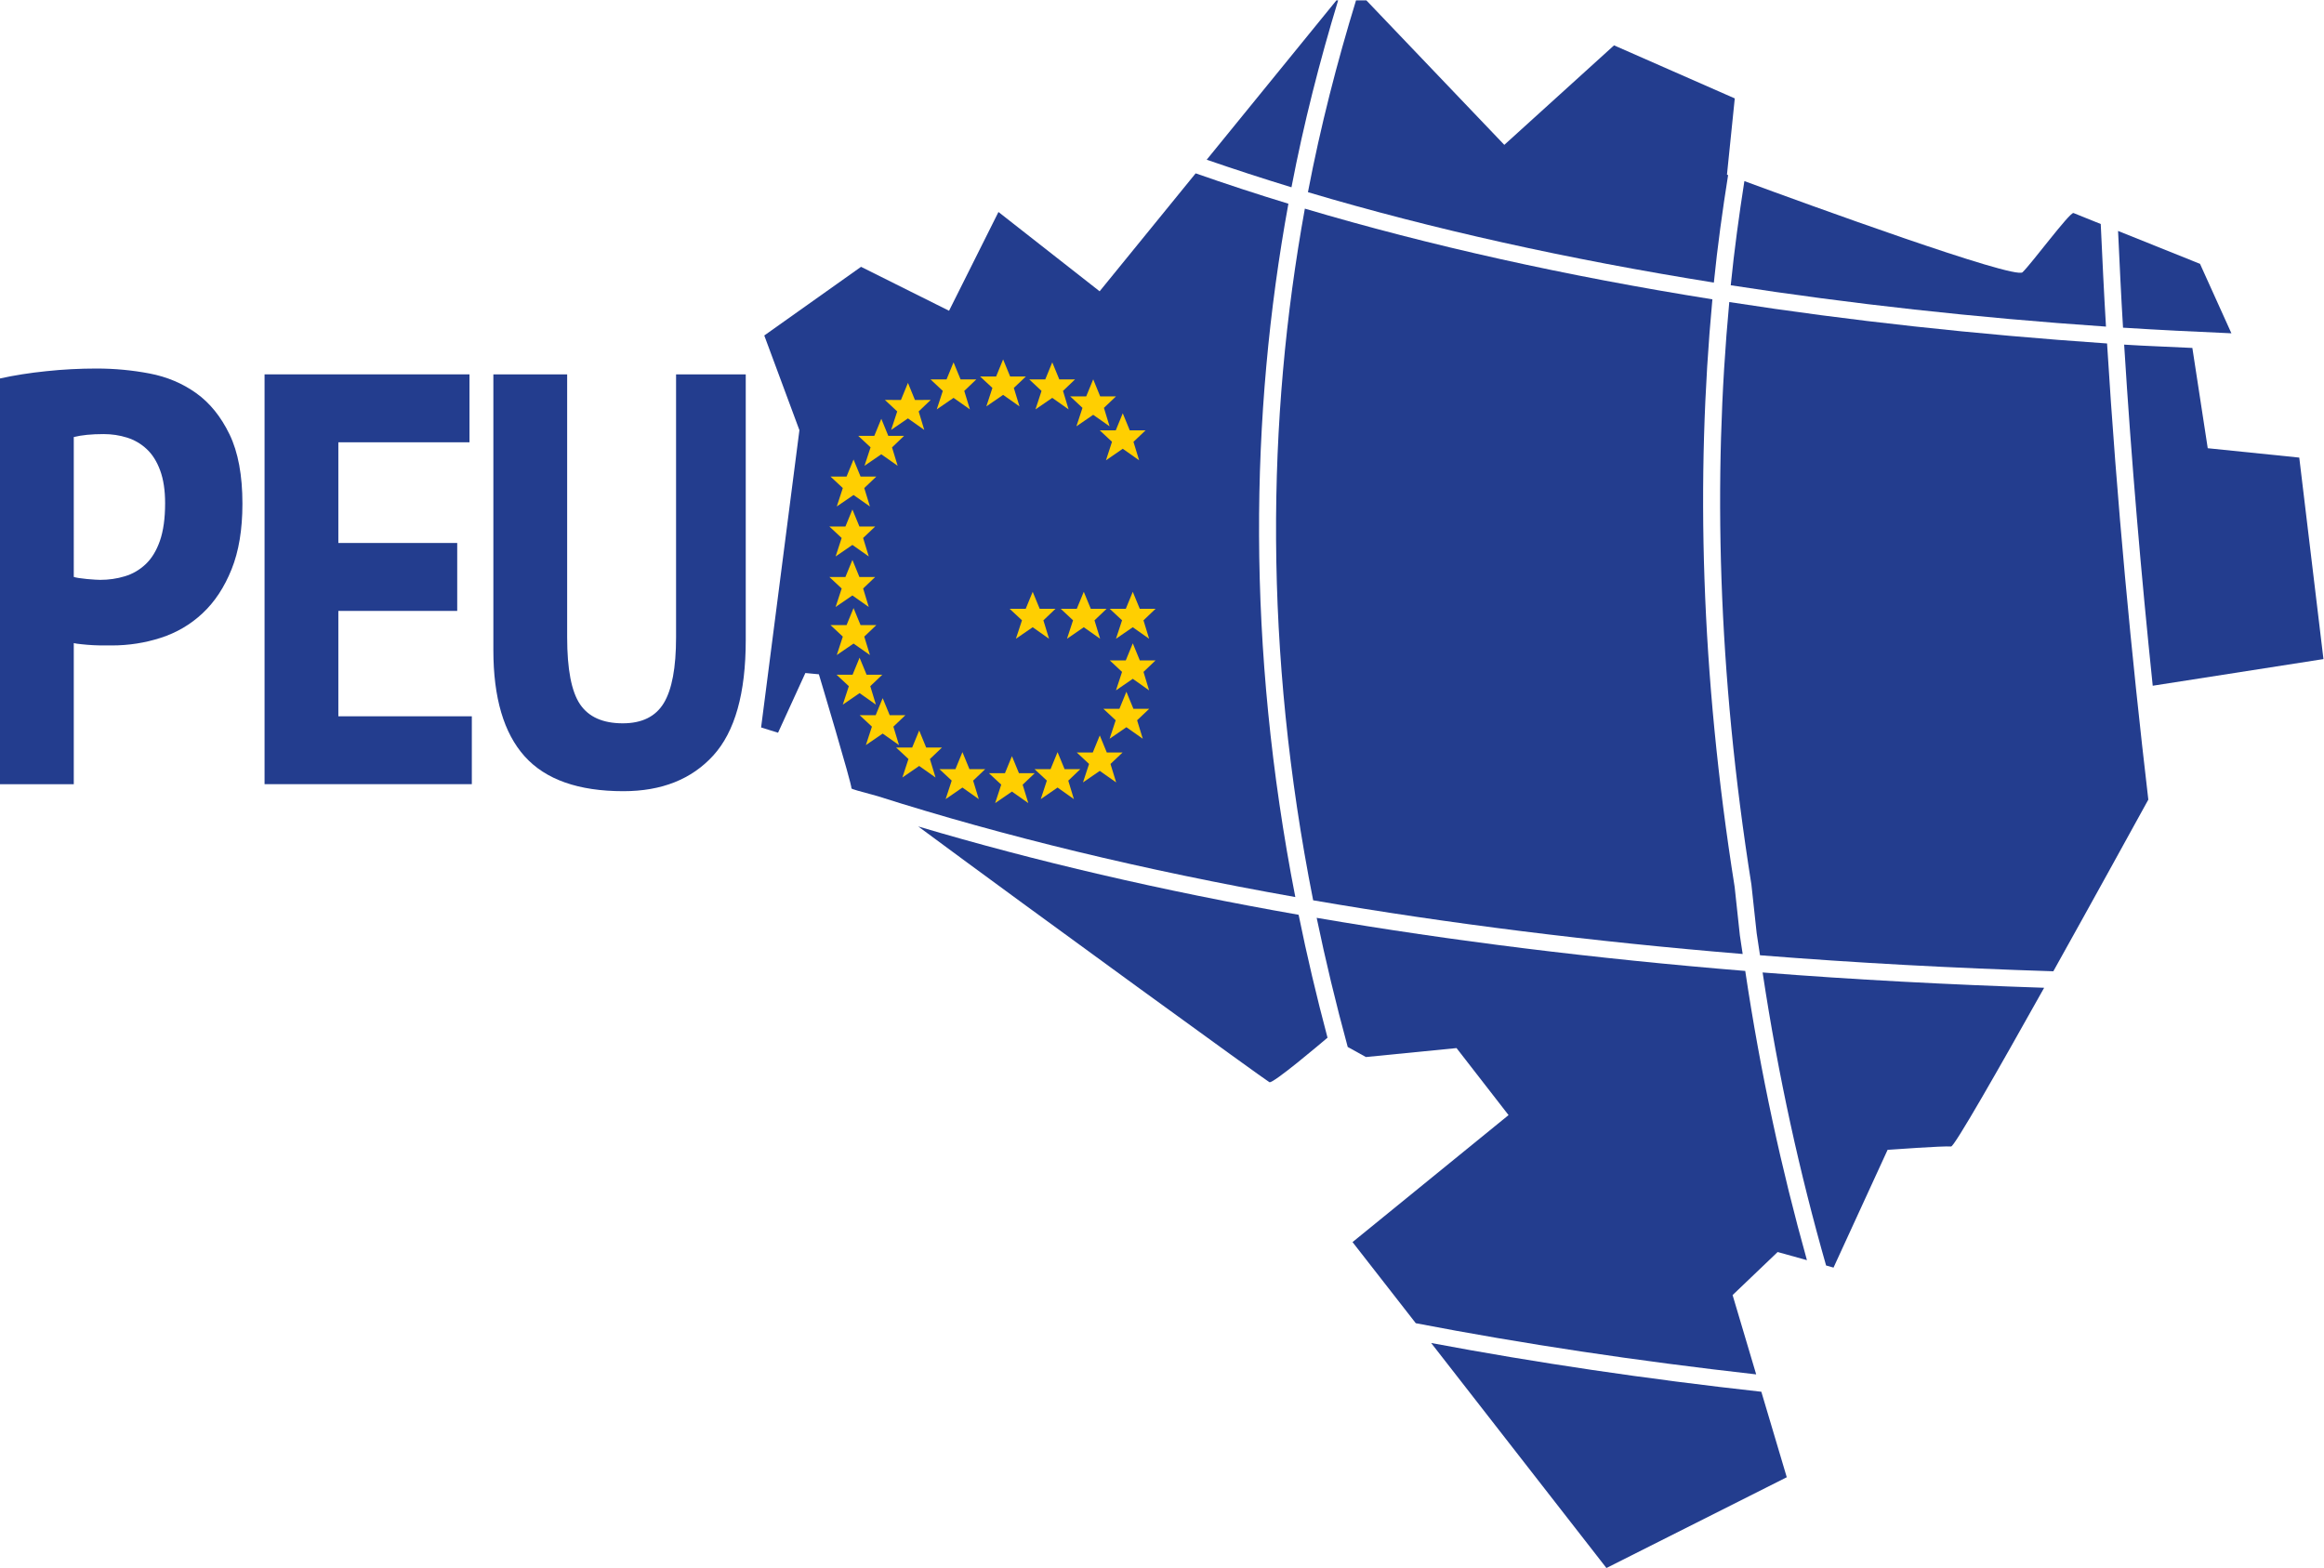
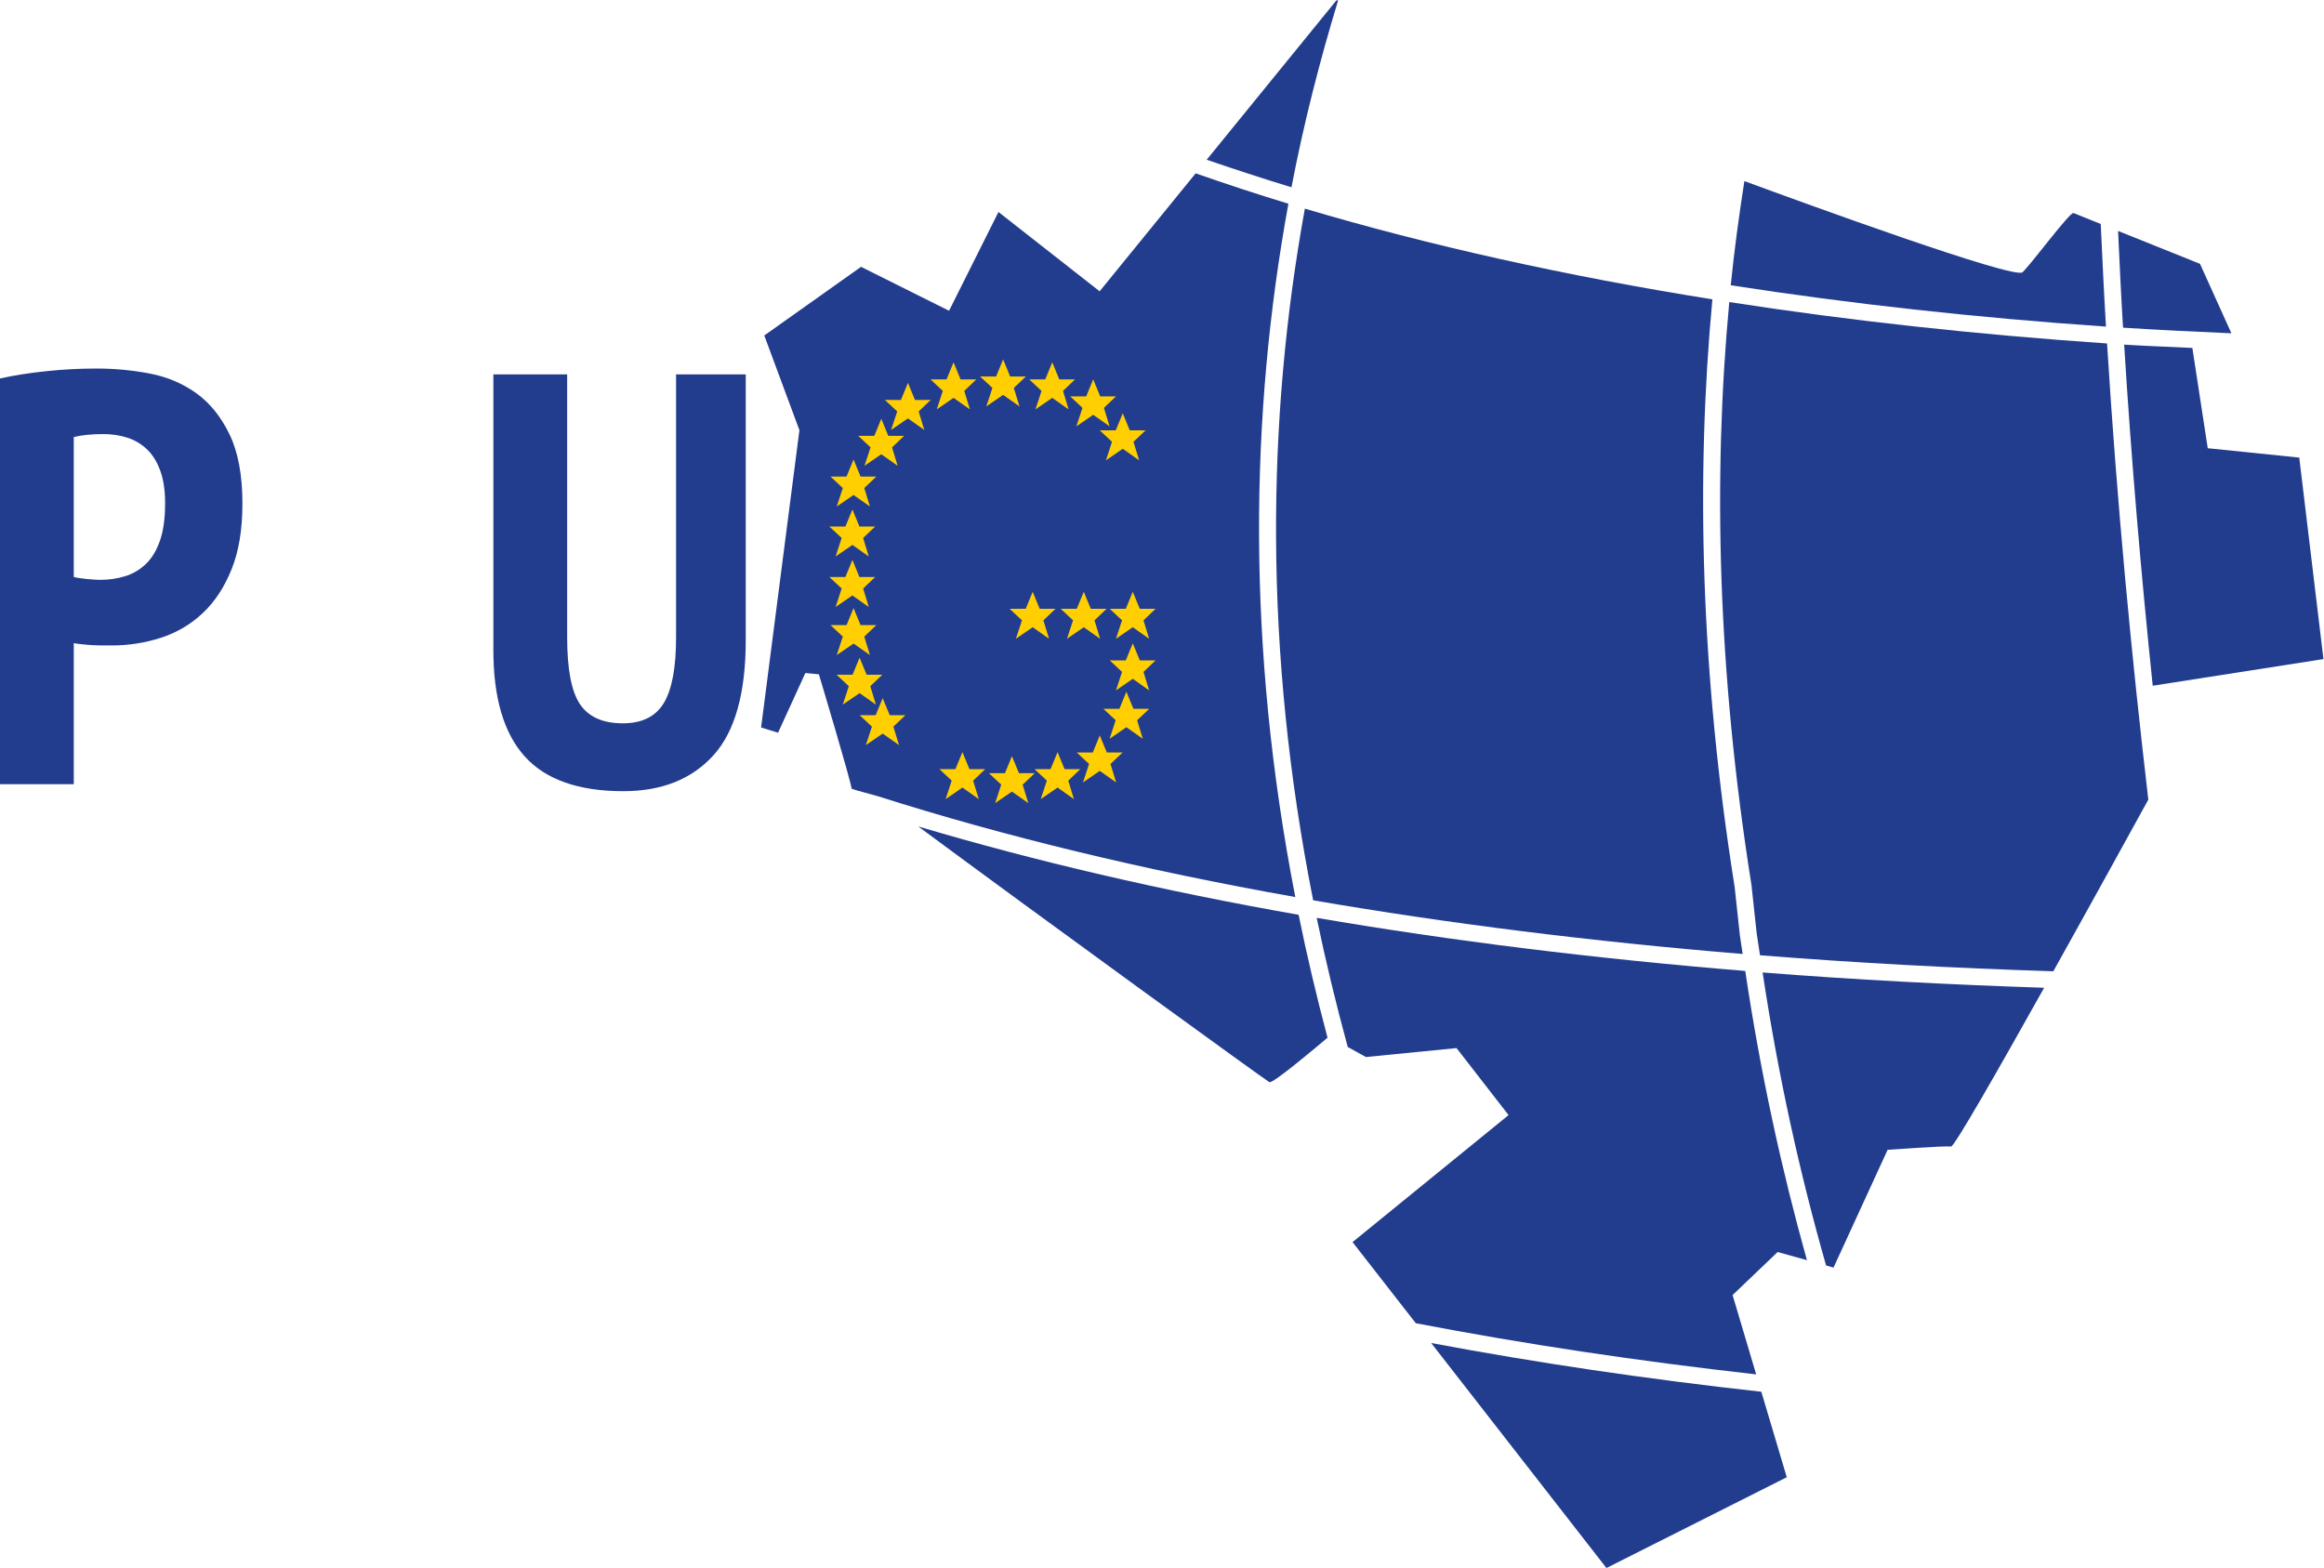
<svg xmlns="http://www.w3.org/2000/svg" viewBox="0 0 188.973 127.52" height="127.52" width="188.973" xml:space="preserve" id="svg2" version="1.1">
  <defs id="defs6" />
  <g transform="matrix(1.333,0,0,-1.333,0,127.52)" id="g10">
    <g transform="scale(0.1)" id="g12">
      <path id="path14" style="fill:#233d8e;fill-opacity:1;fill-rule:nonzero;stroke:none" d="m 45.004,604.648 c 1.422,-0.468 4.121,-0.886 8.047,-1.273 3.93,-0.344 6.598,-0.504 8.023,-0.504 5.231,0 10.238,0.703 14.996,2.16 4.754,1.395 9,3.856 12.684,7.313 3.699,3.433 6.617,8.199 8.766,14.258 2.133,6.101 3.204,13.773 3.204,23.046 0,7.856 -1.012,14.528 -3.039,20.02 -2.019,5.473 -4.758,9.816 -8.211,13.008 -3.453,3.234 -7.441,5.551 -11.977,6.988 -4.508,1.414 -9.266,2.145 -14.273,2.145 -7.383,0 -13.461,-0.606 -18.219,-1.805 z M 0,725.738 c 8.555,1.899 17.969,3.395 28.207,4.442 10.242,1.093 20.484,1.617 30.715,1.617 10.965,0 21.742,-1.004 32.328,-3.027 10.613,-2.024 20.066,-6.02 28.398,-11.957 8.344,-5.958 15.122,-14.34 20.379,-25.192 5.239,-10.844 7.86,-24.941 7.86,-42.312 0,-15.715 -2.211,-29.071 -6.621,-39.996 -4.407,-10.989 -10.305,-19.918 -17.688,-26.821 -7.383,-6.91 -15.887,-11.883 -25.543,-14.992 -9.633,-3.109 -19.582,-4.645 -29.805,-4.645 h -4.652 c -2.152,0 -4.402,0.04 -6.785,0.165 -2.375,0.14 -4.719,0.3 -6.973,0.566 -2.25,0.199 -3.867,0.461 -4.816,0.699 V 478.199 H 0 v 247.539" />
-       <path id="path16" style="fill:#233d8e;fill-opacity:1;fill-rule:nonzero;stroke:none" d="m 161.383,728.242 h 125.008 v -41.445 h -79.996 v -61.426 h 72.511 v -41.449 h -72.511 v -64.293 h 81.421 V 478.223 H 161.383 v 250.019" />
      <path id="path18" style="fill:#233d8e;fill-opacity:1;fill-rule:nonzero;stroke:none" d="m 1284.66,757.371 c -1.25,20.727 -2.23,41.652 -3.2,62.606 l -16.64,6.707 c -2.54,0.242 -25.41,-30.731 -31.06,-36.149 -4.85,-4.601 -132.11,41.774 -169.68,55.613 -3.23,-20.785 -6.14,-41.867 -8.32,-63.55 72.78,-11.289 149.27,-19.774 228.9,-25.227" />
-       <path id="path20" style="fill:#233d8e;fill-opacity:1;fill-rule:nonzero;stroke:none" d="m 1045.46,784.234 c 2.26,22.411 5.29,44.125 8.69,65.575 -0.17,0.062 -0.69,0.254 -0.69,0.254 l 4.76,46.539 -73.642,32.367 -66.941,-60.707 -84.141,88.148 h -6.308 c -11.59,-37.82 -21.629,-76.73 -29.329,-117.019 75.746,-22.543 158.813,-40.953 247.601,-55.157" />
      <path id="path22" style="fill:#233d8e;fill-opacity:1;fill-rule:nonzero;stroke:none" d="m 1068.37,416.945 3.21,-29.648 c 0.63,-4.524 1.37,-8.969 2.03,-13.457 58.02,-4.641 117.77,-7.832 178.93,-9.777 23.95,42.91 47.89,86.464 57.95,104.726 -10.34,88.168 -19.19,181.625 -25.17,278.301 -80.05,5.473 -157.19,13.898 -230.45,25.269 -10.04,-107.418 -7.11,-225.625 13.5,-355.414" />
      <path id="path24" style="fill:#233d8e;fill-opacity:1;fill-rule:nonzero;stroke:none" d="m 785.93,832.348 c -19.375,5.898 -38.203,12.101 -56.575,18.535 l -58.574,-71.961 -61.718,48.379 -30.137,-60.254 -53.684,26.801 -59.027,-41.891 21.43,-57.766 -23.372,-181.367 10.34,-3.215 16.664,36.422 8.235,-0.773 c 0,0 20.144,-67.078 19.886,-69.602 -0.05,-0.426 4.899,-1.742 15.95,-4.746 77.207,-24.551 162.468,-45.195 254.797,-61.555 -29.774,152.852 -27.79,294.043 -4.215,422.993" />
      <path id="path26" style="fill:#233d8e;fill-opacity:1;fill-rule:nonzero;stroke:none" d="m 1313.17,538.273 104.15,16.258 -14.76,122.93 -55.83,5.719 -9.38,61.179 c -13.83,0.731 -27.95,1.133 -41.61,2.024 4.43,-71.422 10.45,-141.031 17.43,-208.11" />
      <path id="path28" style="fill:#233d8e;fill-opacity:1;fill-rule:nonzero;stroke:none" d="m 1292.03,815.746 c 0.93,-19.734 1.84,-39.492 3.03,-59.023 21.78,-1.391 43.91,-2.465 66.11,-3.43 l -19.15,42.375 -49.99,20.078" />
      <path id="path30" style="fill:#233d8e;fill-opacity:1;fill-rule:nonzero;stroke:none" d="m 801.035,407.371 c 82.305,-14.176 170.012,-25.164 262.005,-32.762 -0.53,3.879 -1.21,7.598 -1.72,11.438 l -3.18,29.531 c -20.82,130.914 -23.71,250.09 -13.57,358.438 -89.121,14.218 -172.461,32.73 -248.601,55.336 -23.364,-128.618 -25.141,-269.446 5.066,-421.981" />
      <path id="path32" style="fill:#233d8e;fill-opacity:1;fill-rule:nonzero;stroke:none" d="m 787.805,842.379 c 7.527,39.219 17.246,77.129 28.472,114.051 h -1.043 l -79.14,-97.235 c 16.844,-5.804 34.074,-11.429 51.711,-16.816" />
      <path id="path34" style="fill:#233d8e;fill-opacity:1;fill-rule:nonzero;stroke:none" d="M 873.02,137.277 979.934,0 1089.94,55.383 1074.42,107.539 c -70.23,7.754 -137.467,17.734 -201.4,29.738" />
      <path id="path36" style="fill:#233d8e;fill-opacity:1;fill-rule:nonzero;stroke:none" d="m 809.797,323.547 c -6.723,25.293 -12.617,50.293 -17.629,74.98 -83.242,14.618 -160.805,32.723 -232.039,53.895 72.531,-53.731 212.398,-155.215 214.219,-156.024 2.261,-1.007 31.25,23.594 35.449,27.149" />
      <path id="path38" style="fill:#233d8e;fill-opacity:1;fill-rule:nonzero;stroke:none" d="m 1151.46,255.156 c 0,0 34.47,2.461 38.71,2.012 1.94,-0.195 28.56,46.426 56.77,96.836 -58.63,1.945 -116.04,4.934 -171.74,9.336 9.57,-63.543 22.78,-122.891 38.72,-178.762 l 4.54,-1.297 33,71.875" />
      <path id="path40" style="fill:#233d8e;fill-opacity:1;fill-rule:nonzero;stroke:none" d="m 1056.89,166.523 27.48,26.262 17.87,-4.972 c -15.45,55.265 -28.29,113.839 -37.63,176.457 -91.751,7.507 -179.212,18.339 -261.434,32.402 5.387,-25.899 11.695,-52.199 18.941,-78.781 l 11.098,-6.145 55.281,5.461 31.731,-40.887 -95.176,-77.48 38.582,-49.485 c 65.683,-12.644 135.09,-23.074 207.647,-31.23 l -14.39,48.398" />
      <path id="path42" style="fill:#233d8e;fill-opacity:1;fill-rule:nonzero;stroke:none" d="M 412.402,728.242 H 454.91 V 566.086 c 0,-32.398 -6.605,-55.871 -19.812,-70.371 -13.223,-14.524 -31.5,-21.774 -54.84,-21.774 -27.383,0 -47.449,7.067 -60.184,21.223 -12.746,14.164 -19.117,35.774 -19.117,64.82 v 168.258 h 45.012 V 567.863 c 0,-19.55 2.625,-33.164 7.859,-40.898 5.231,-7.742 13.914,-11.617 26.082,-11.617 11.668,0 20,4.101 24.988,12.32 5,8.242 7.504,21.613 7.504,40.195 v 160.379" />
      <path id="path44" style="fill:#ffcf01;fill-opacity:1;fill-rule:nonzero;stroke:none" d="m 670.84,694.086 7.484,-6.984 -3.676,-11.297 10.239,7.05 9.992,-7.05 -3.457,11.273 7.383,7.008 h -9.645 l -4.273,10.406 -4.262,-10.406 h -9.785" />
      <path id="path46" style="fill:#ffcf01;fill-opacity:1;fill-rule:nonzero;stroke:none" d="m 660.316,707.805 -3.707,-11.27 10.243,7.024 9.988,-7.004 -3.438,11.25 7.344,6.984 h -9.613 l -4.262,10.426 -4.281,-10.426 h -9.758 l 7.484,-6.984" />
      <path id="path48" style="fill:#ffcf01;fill-opacity:1;fill-rule:nonzero;stroke:none" d="m 571.43,706.875 10.242,7.027 9.988,-7.027 -3.457,11.27 7.363,7.031 h -9.613 l -4.281,10.402 -4.266,-10.402 h -9.785 l 7.496,-7.031 -3.687,-11.27" />
      <path id="path50" style="fill:#ffcf01;fill-opacity:1;fill-rule:nonzero;stroke:none" d="m 631.645,706.875 10.242,7.027 9.965,-7.027 -3.414,11.27 7.343,7.031 h -9.613 l -4.281,10.402 -4.266,-10.402 h -9.785 l 7.496,-7.031 -3.687,-11.27" />
      <path id="path52" style="fill:#ffcf01;fill-opacity:1;fill-rule:nonzero;stroke:none" d="m 543.594,694.352 10.246,7.027 9.965,-7.027 -3.414,11.269 7.343,7.031 -9.613,-0.043 -4.266,10.442 -4.281,-10.442 -9.785,0.043 7.516,-7.031 -3.711,-11.269" />
      <path id="path54" style="fill:#ffcf01;fill-opacity:1;fill-rule:nonzero;stroke:none" d="m 527.344,672.457 10.246,7.027 9.984,-7.027 -3.433,11.231 7.343,7.027 h -9.613 l -4.266,10.422 -4.281,-10.422 h -9.785 l 7.516,-6.988 -3.711,-11.27" />
      <path id="path56" style="fill:#ffcf01;fill-opacity:1;fill-rule:nonzero;stroke:none" d="m 510.43,647.633 10.238,7.008 9.992,-7.008 -3.453,11.25 7.359,7.008 h -9.617 l -4.281,10.402 -4.262,-10.402 h -9.785 l 7.496,-7.008 -3.687,-11.25" />
      <path id="path58" style="fill:#ffcf01;fill-opacity:1;fill-rule:nonzero;stroke:none" d="m 509.73,617.148 10.247,7.032 9.984,-7.032 -3.453,11.27 7.363,6.992 h -9.613 l -4.281,10.383 -4.262,-10.383 h -9.793 l 7.496,-6.992 -3.688,-11.27" />
      <path id="path60" style="fill:#ffcf01;fill-opacity:1;fill-rule:nonzero;stroke:none" d="m 509.723,586.328 10.238,7.027 9.988,-7.027 -3.429,11.27 7.343,7.027 h -9.621 l -4.258,10.406 -4.281,-10.406 h -9.789 l 7.516,-7.027 -3.707,-11.27" />
      <path id="path62" style="fill:#ffcf01;fill-opacity:1;fill-rule:nonzero;stroke:none" d="m 510.43,556.996 10.238,7.008 9.992,-7.008 -3.453,11.25 7.359,7.012 h -9.617 l -4.281,10.402 -4.262,-10.402 h -9.785 l 7.496,-7.012 -3.687,-11.25" />
      <path id="path64" style="fill:#ffcf01;fill-opacity:1;fill-rule:nonzero;stroke:none" d="m 544.973,513.324 7.336,6.992 h -9.59 l -4.281,10.383 -4.262,-10.383 h -9.789 l 7.492,-6.992 -3.688,-11.269 10.247,7.031 9.964,-7.031 -3.429,11.269" />
-       <path id="path66" style="fill:#ffcf01;fill-opacity:1;fill-rule:nonzero;stroke:none" d="m 574.59,500.563 h -9.613 l -4.262,10.398 -4.285,-10.398 h -9.785 l 7.515,-6.989 -3.707,-11.293 10.238,7.051 9.993,-7.051 -3.434,11.27 7.34,7.012" />
      <path id="path68" style="fill:#ffcf01;fill-opacity:1;fill-rule:nonzero;stroke:none" d="m 591.367,487.395 -4.281,10.378 -4.266,-10.378 h -9.785 l 7.516,-6.993 -3.703,-11.308 10.238,7.066 9.988,-7.066 -3.457,11.269 7.383,7.032 h -9.633" />
      <path id="path70" style="fill:#ffcf01;fill-opacity:1;fill-rule:nonzero;stroke:none" d="m 621.57,484.926 -4.281,10.383 -4.258,-10.383 h -9.789 l 7.516,-6.985 -3.707,-11.277 10.238,7.031 9.992,-7.031 -3.453,11.231 7.363,7.031 h -9.621" />
      <path id="path72" style="fill:#ffcf01;fill-opacity:1;fill-rule:nonzero;stroke:none" d="m 649.398,487.395 -4.281,10.378 -4.262,-10.378 h -9.785 l 7.516,-6.993 -3.715,-11.308 10.246,7.066 9.965,-7.066 -3.434,11.269 7.368,7.032 h -9.618" />
      <path id="path74" style="fill:#ffcf01;fill-opacity:1;fill-rule:nonzero;stroke:none" d="m 675.152,497.551 -4.285,10.402 -4.262,-10.402 h -9.785 l 7.516,-6.988 -3.707,-11.27 10.238,7.027 9.992,-7.027 -3.457,11.25 7.383,7.008 h -9.633" />
      <path id="path76" style="fill:#ffcf01;fill-opacity:1;fill-rule:nonzero;stroke:none" d="m 691.008,564.145 -4.278,-10.418 h -9.773 l 7.496,-7.012 -3.707,-11.27 10.262,7.051 9.949,-7.051 -3.414,11.27 7.34,7.012 h -9.59 l -4.285,10.418" />
      <path id="path78" style="fill:#ffcf01;fill-opacity:1;fill-rule:nonzero;stroke:none" d="m 695.277,585.195 -4.281,10.383 -4.258,-10.383 h -9.781 l 7.508,-6.992 -3.707,-11.269 10.238,7.031 9.973,-7.031 -3.434,11.23 7.36,7.031 h -9.618" />
      <path id="path80" style="fill:#ffcf01;fill-opacity:1;fill-rule:nonzero;stroke:none" d="m 665.395,585.195 -4.282,10.383 -4.281,-10.383 h -9.766 l 7.497,-6.992 -3.688,-11.269 10.238,7.031 9.973,-7.031 -3.441,11.23 7.367,7.031 h -9.617" />
      <path id="path82" style="fill:#ffcf01;fill-opacity:1;fill-rule:nonzero;stroke:none" d="m 634.23,585.195 -4.285,10.383 -4.261,-10.383 h -9.786 l 7.516,-6.992 -3.707,-11.269 10.238,7.031 9.973,-7.031 -3.438,11.23 7.364,7.031 h -9.614" />
      <path id="path84" style="fill:#ffcf01;fill-opacity:1;fill-rule:nonzero;stroke:none" d="m 611.91,715.723 9.988,-7.032 -3.457,11.27 7.364,6.992 h -9.614 l -4.281,10.418 -4.265,-10.418 h -9.786 l 7.516,-6.992 -3.703,-11.27 10.238,7.032" />
      <path id="path86" style="fill:#ffcf01;fill-opacity:1;fill-rule:nonzero;stroke:none" d="m 691.391,524.195 -4.282,10.418 -4.261,-10.418 h -9.778 l 7.504,-6.988 -3.703,-11.273 10.238,7.031 9.993,-7.031 -3.457,11.273 7.378,6.988 h -9.632" />
      <path id="path88" style="fill:#ffcf01;fill-opacity:1;fill-rule:nonzero;stroke:none" d="m 530.879,538.008 7.344,6.992 h -9.594 L 524.348,555.383 520.082,545 h -9.785 l 7.496,-6.992 -3.688,-11.27 10.243,7.032 9.968,-7.032 -3.437,11.27" />
    </g>
  </g>
</svg>